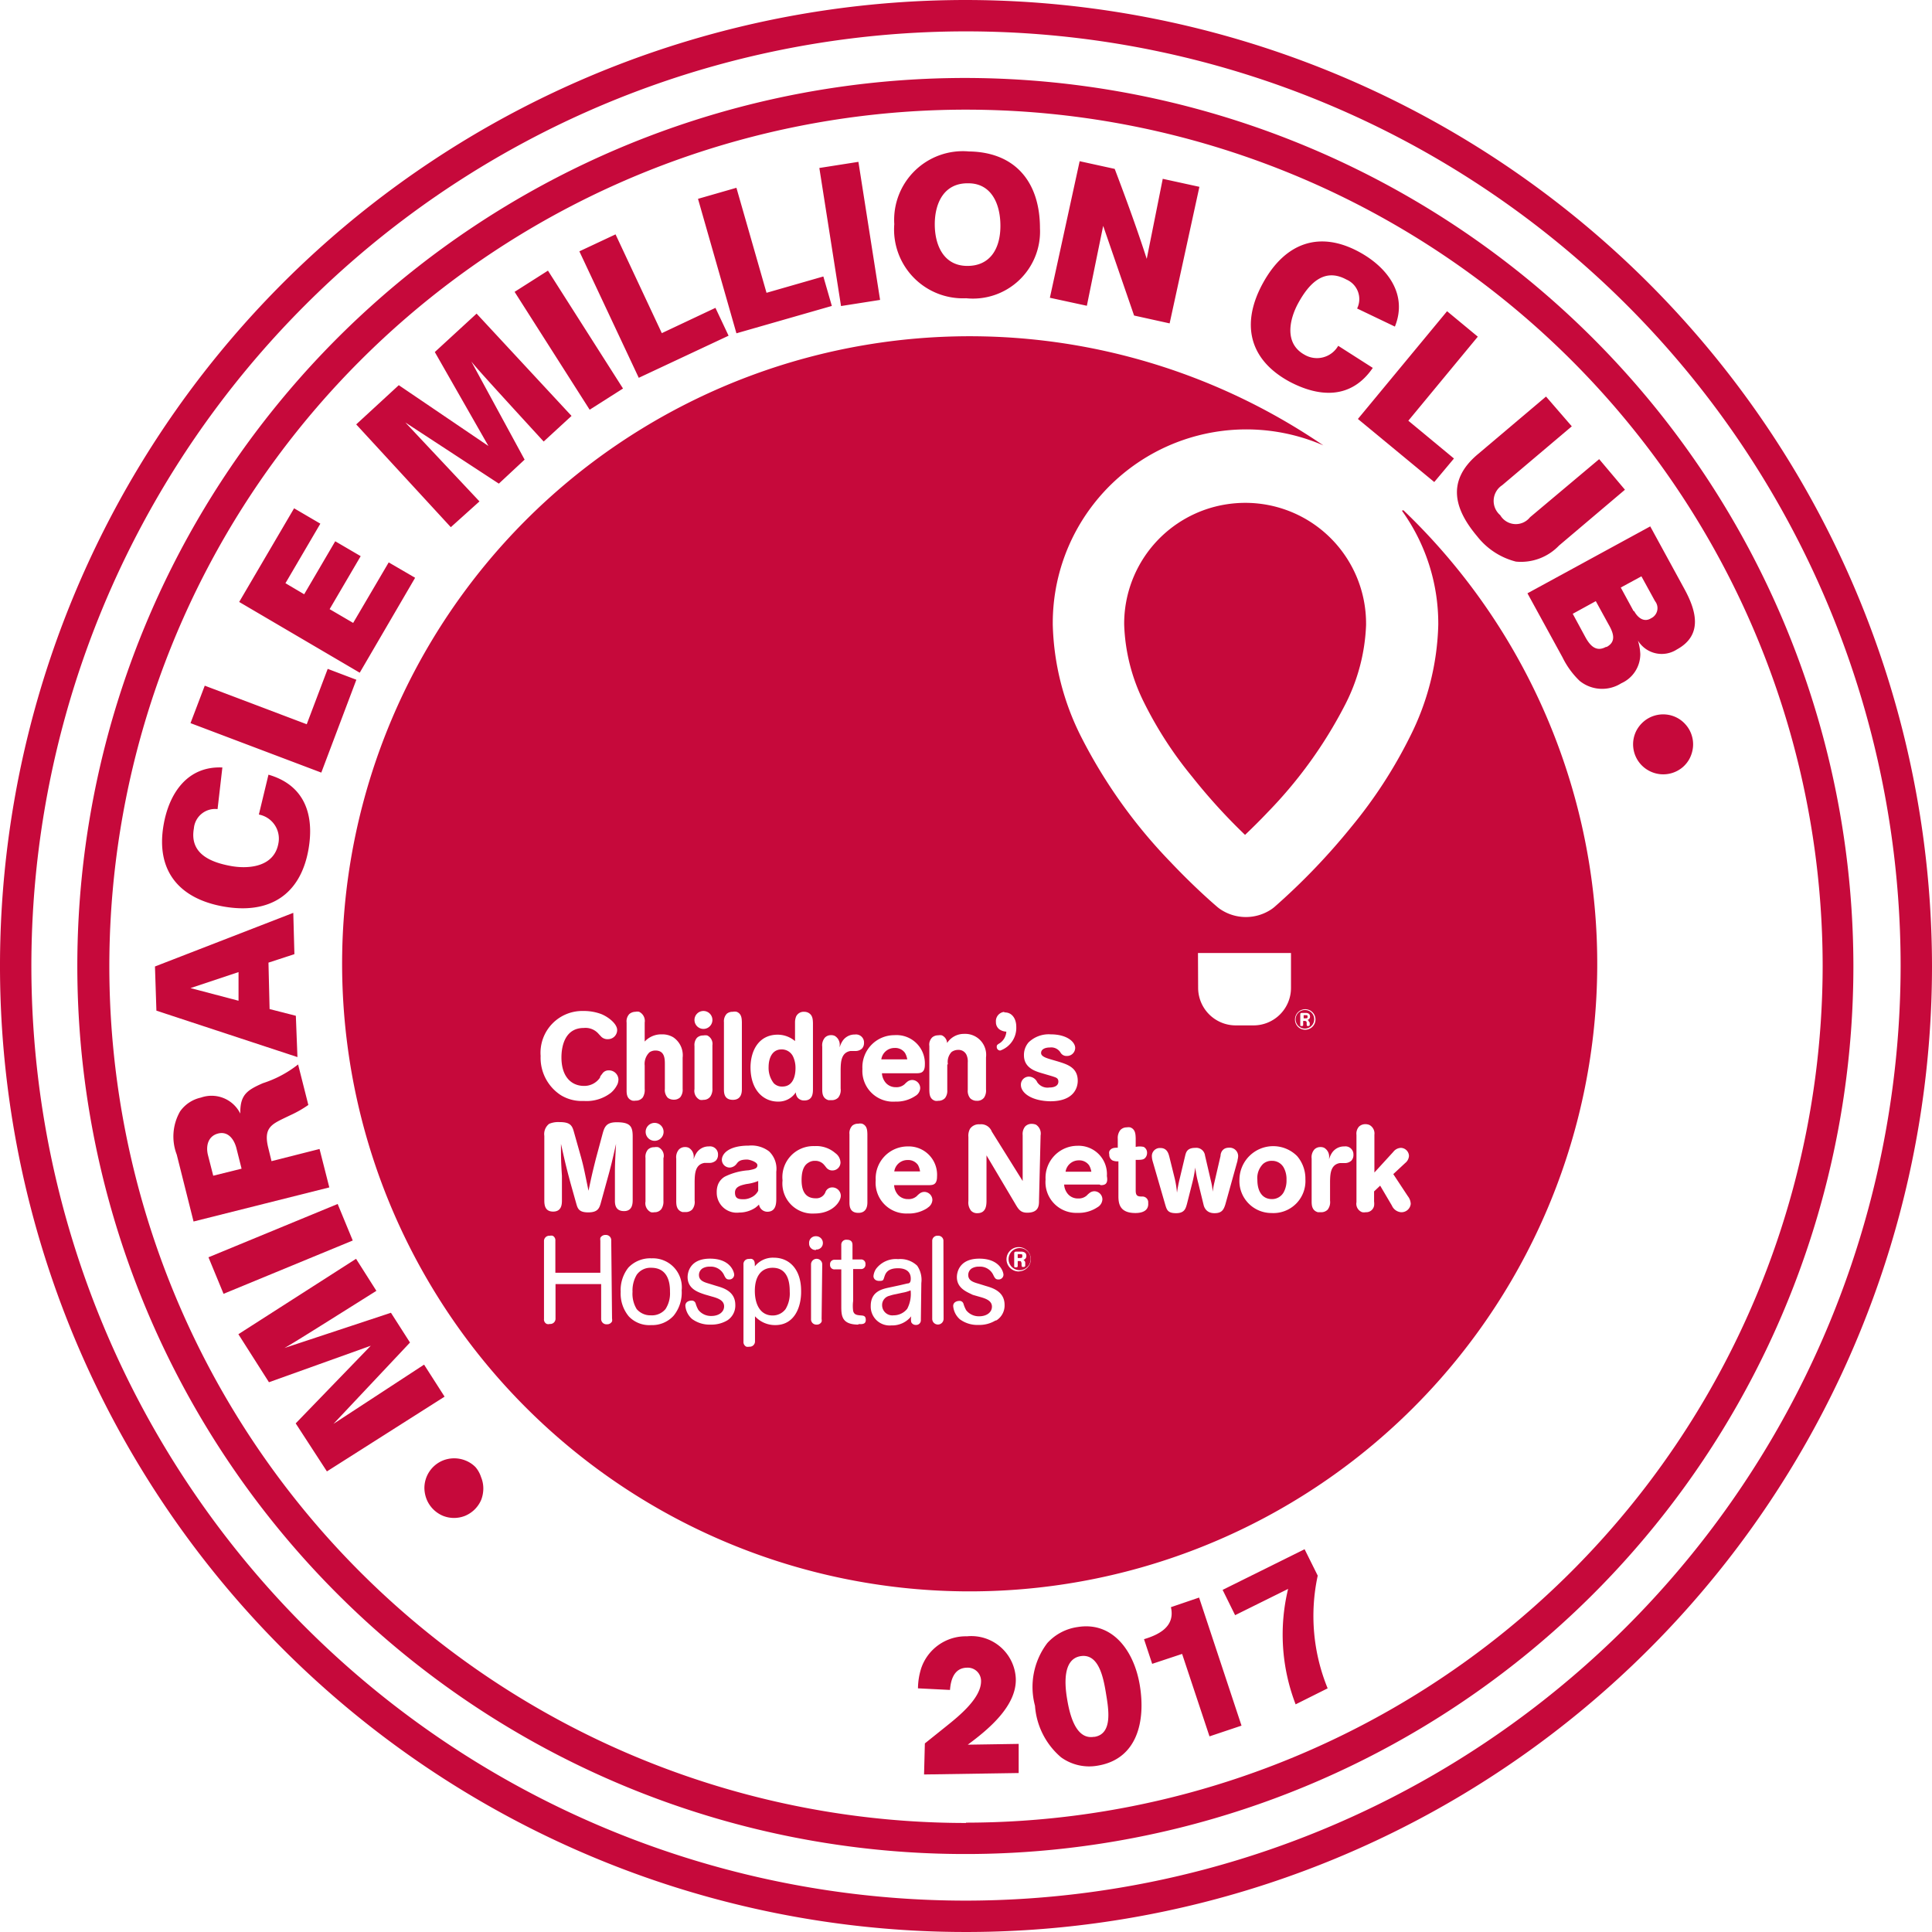
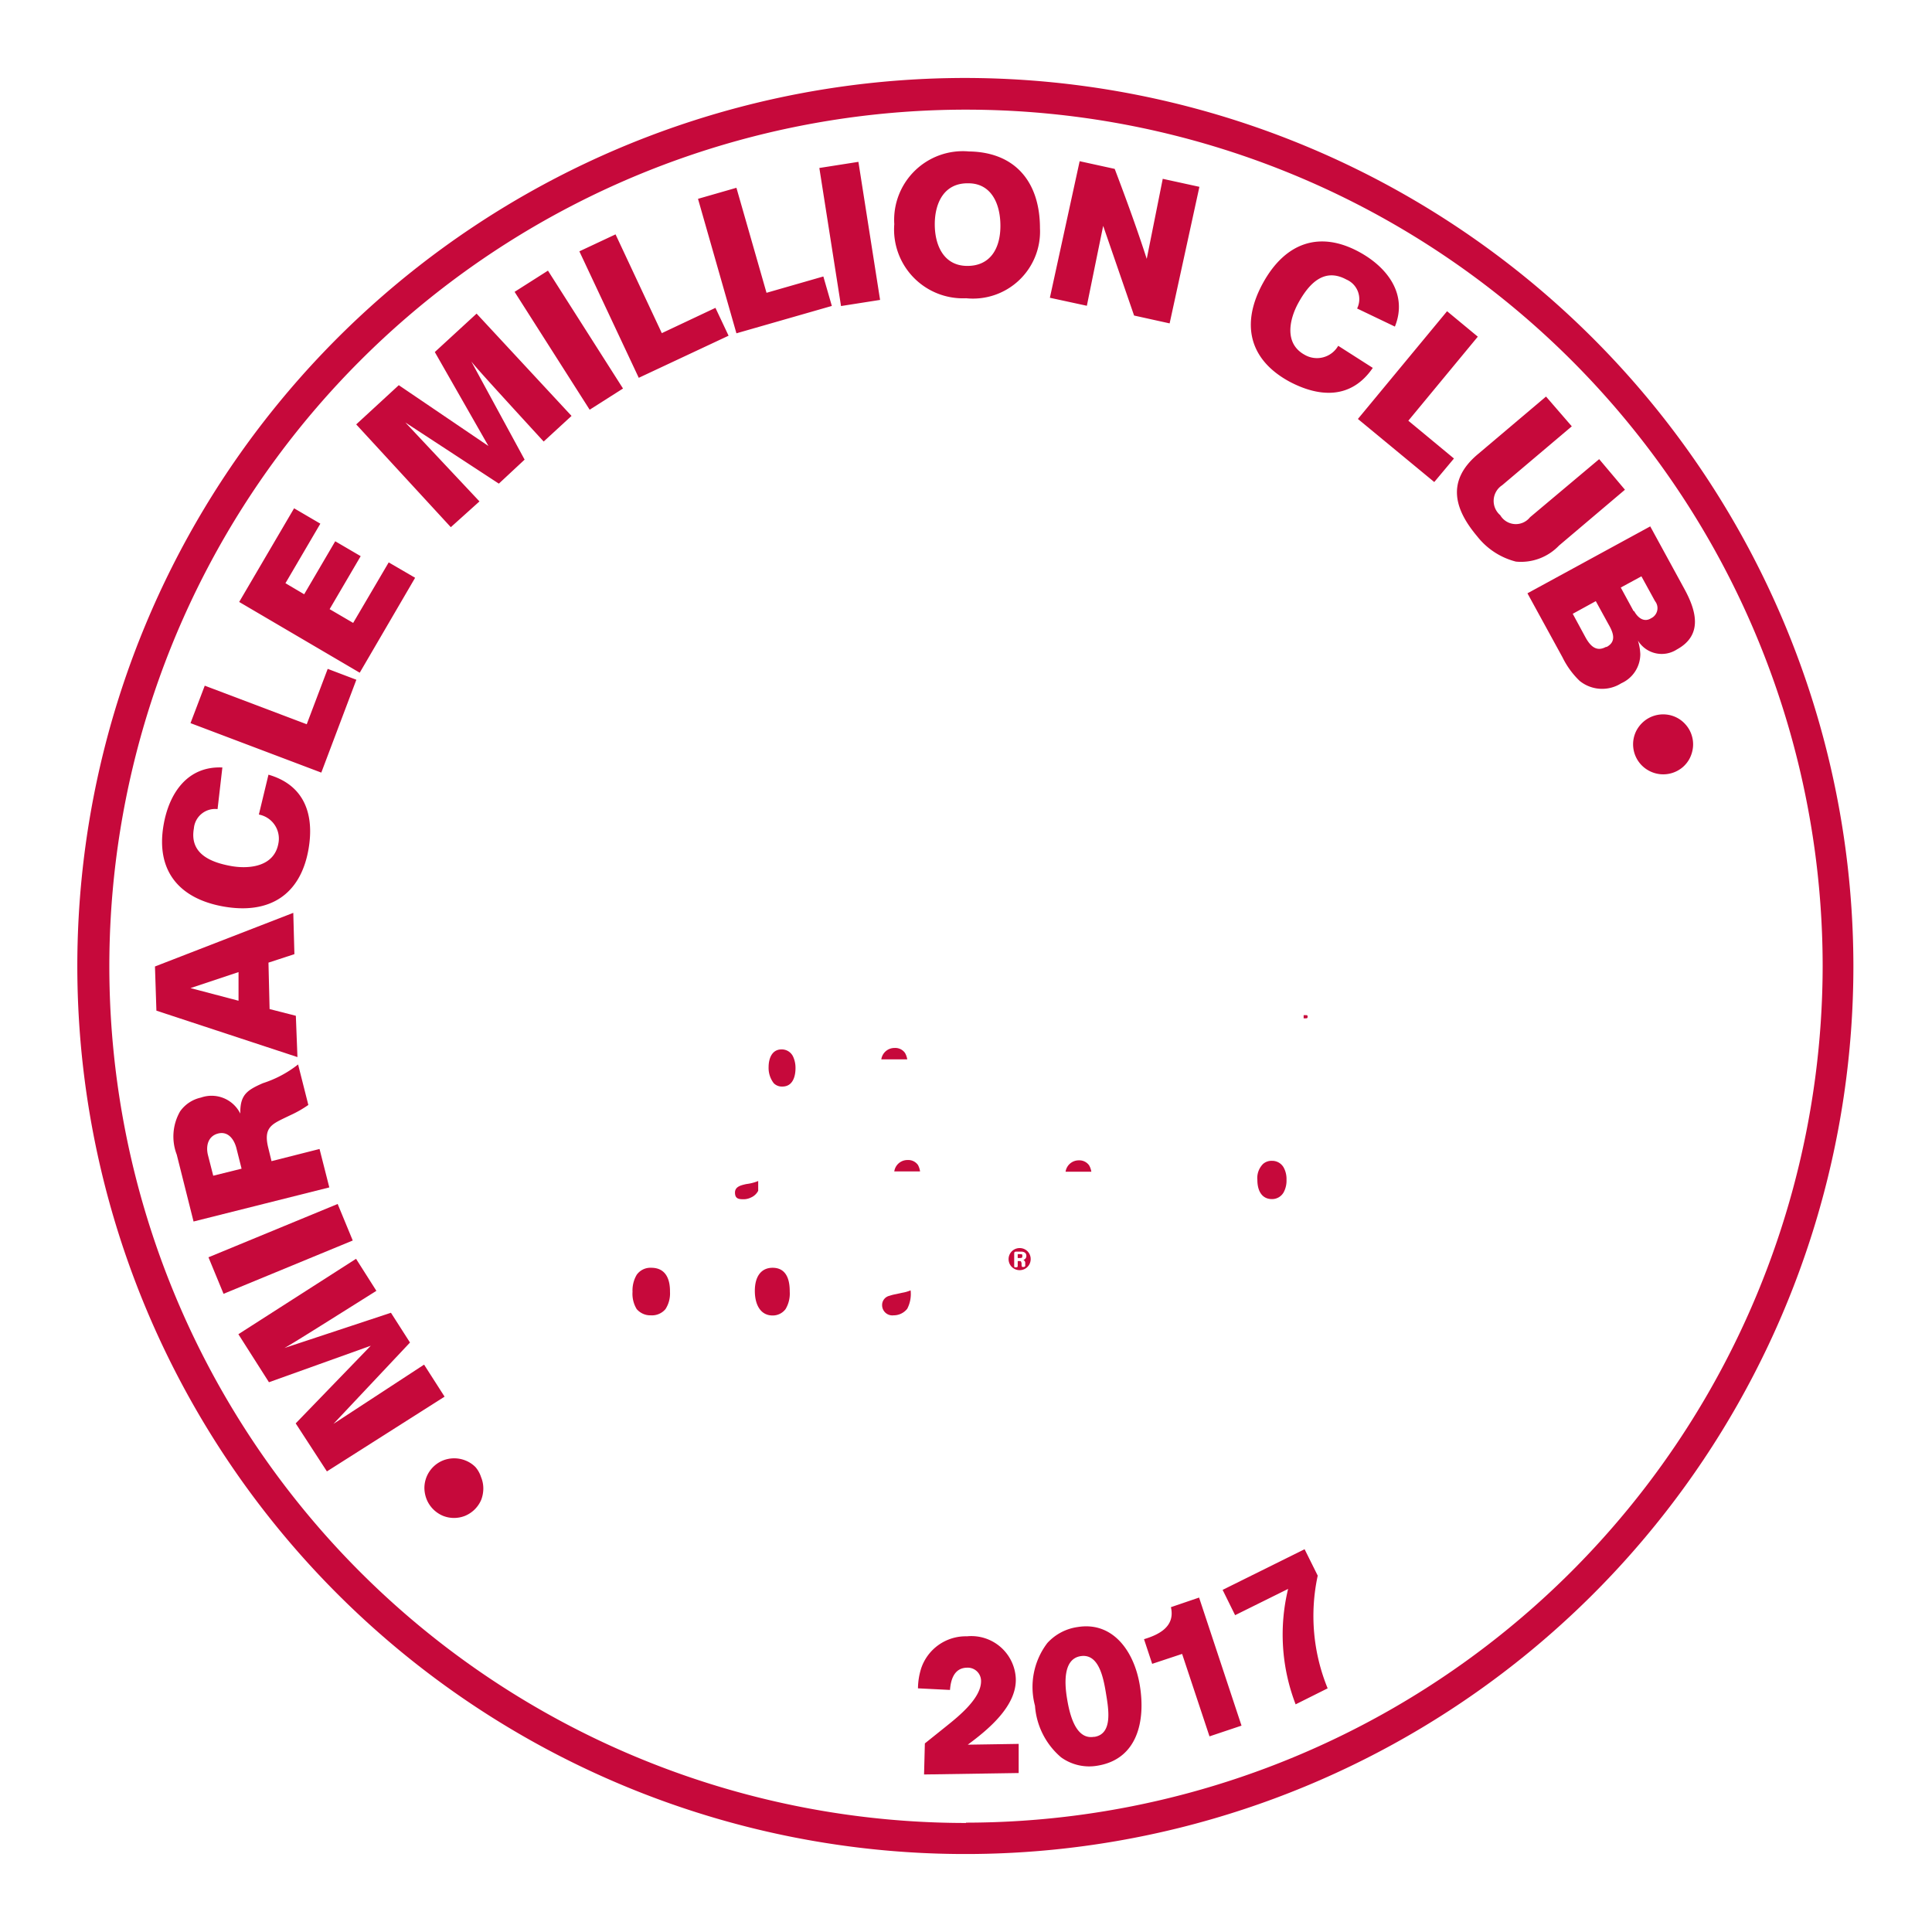
<svg xmlns="http://www.w3.org/2000/svg" id="Layer_1" data-name="Layer 1" viewBox="0 0 120.68 120.68">
  <defs>
    <style>.cls-1{fill:#c6093b;}</style>
  </defs>
-   <path d="M77.77 31.41a7.63 7.63 0 0 0-1.15.09 7.55 7.55 0 0 0-6.4 7.43v.06a11.7 11.7 0 0 0 1.24 4.89 24.17 24.17 0 0 0 3 4.63 36.24 36.24 0 0 0 3.31 3.64c.42-.4.92-.89 1.45-1.45a27.86 27.86 0 0 0 4.79-6.66 11.84 11.84 0 0 0 1.32-5v-.05a7.54 7.54 0 0 0-7.56-7.58z" class="cls-1" />
-   <path d="M87.57 31.9a12.07 12.07 0 0 1 2.27 7.06v.06a16.37 16.37 0 0 1-1.77 7 29.33 29.33 0 0 1-3.66 5.63 40.88 40.88 0 0 1-4.8 5 2.2 2.2 0 0 1-.36.25 2.86 2.86 0 0 1-3-.09 2.27 2.27 0 0 1-.26-.2c-.57-.49-1.64-1.46-2.89-2.78a32.24 32.24 0 0 1-5.57-7.81 16.4 16.4 0 0 1-1.77-7v-.09a12.09 12.09 0 0 1 16.9-11.11 39.2 39.2 0 1 0 5 4.05zM74.83 59.53h5.81v2.18a2.34 2.34 0 0 1-2.34 2.34h-1.12a2.35 2.35 0 0 1-2.34-2.34zm-9.06 7.71l-.71-.21c-.41-.12-1.1-.34-1.1-1.11a1.19 1.19 0 0 1 .29-.81 1.81 1.81 0 0 1 1.39-.5c1 0 1.52.47 1.52.85a.51.51 0 0 1-.52.5.43.43 0 0 1-.4-.22.68.68 0 0 0-.66-.31c-.35 0-.55.14-.55.34s.25.3.63.41l.41.12c.58.18 1.25.37 1.25 1.21 0 .47-.28 1.28-1.71 1.28-1.19-.02-1.84-.53-1.84-1.02a.5.5 0 0 1 .51-.52.59.59 0 0 1 .51.35.77.77 0 0 0 .75.33c.36 0 .57-.13.57-.37s-.19-.26-.34-.32zm-3-4c.45 0 .71.4.71.89a1.5 1.5 0 0 1-1 1.49.22.22 0 0 1-.22-.22c0-.1 0-.13.19-.24a.94.94 0 0 0 .41-.72.82.82 0 0 1-.43-.14.55.55 0 0 1-.22-.46.58.58 0 0 1 .49-.63zm-11.41 2.14a.74.74 0 0 1 .17-.57.52.52 0 0 1 .38-.15.49.49 0 0 1 .24.05.64.64 0 0 1 .3.62v.09a1.39 1.39 0 0 1 .15-.35.9.9 0 0 1 .8-.45.5.5 0 0 1 .57.52.51.51 0 0 1-.13.36.59.59 0 0 1-.41.15h-.31c-.59.1-.6.71-.61 1.14V68a.76.76 0 0 1-.15.56.56.56 0 0 1-.41.16h-.2c-.38-.11-.39-.45-.39-.69zm.82 6.65a.75.75 0 0 1 .32.58.5.5 0 0 1-.51.5.46.46 0 0 1-.35-.15c-.05-.05-.09-.12-.14-.17a.71.71 0 0 0-.59-.28.7.7 0 0 0-.42.12c-.15.09-.42.31-.42 1.08 0 .52.13 1.14.88 1.14a.61.61 0 0 0 .6-.36.45.45 0 0 1 .42-.32.53.53 0 0 1 .55.52c0 .38-.53 1.11-1.64 1.11a1.88 1.88 0 0 1-2-2.07 1.94 1.94 0 0 1 2-2.14 1.81 1.81 0 0 1 1.3.44zm-3.61-7.4a1.68 1.68 0 0 1 1.09.4v-1.15a1 1 0 0 1 .07-.39.52.52 0 0 1 .49-.29.58.58 0 0 1 .25.05c.29.14.3.41.31.64v4.12c0 .25 0 .73-.54.73a.52.52 0 0 1-.41-.17.54.54 0 0 1-.12-.34 1.29 1.29 0 0 1-1.12.58c-.88 0-1.71-.69-1.71-2.15.01-1.07.54-2.03 1.7-2.03zm-3.35-.78a.68.68 0 0 1 .18-.53.56.56 0 0 1 .37-.12.58.58 0 0 1 .24 0c.32.12.32.43.33.64v4.18c0 .16 0 .68-.56.68s-.56-.45-.56-.68zm-1.28-.7a.56.56 0 0 1 0 1.12.56.56 0 0 1 0-1.12zm-.56 2.19a.69.69 0 0 1 .15-.51.54.54 0 0 1 .4-.15.6.6 0 0 1 .25 0 .58.58 0 0 1 .32.61v2.69a.83.83 0 0 1-.12.5.51.51 0 0 1-.44.22.56.56 0 0 1-.22 0 .62.62 0 0 1-.34-.67zm-4.24-1.47a.66.66 0 0 1 .17-.53.61.61 0 0 1 .38-.14.55.55 0 0 1 .23 0 .63.63 0 0 1 .35.67v1.19a1.4 1.4 0 0 1 1.07-.45 1.32 1.32 0 0 1 .71.18 1.35 1.35 0 0 1 .59 1.28v1.94a.75.75 0 0 1-.15.53.55.55 0 0 1-.4.15.6.6 0 0 1-.38-.12.7.7 0 0 1-.18-.55V66.5c0-.35 0-.88-.59-.88a.66.66 0 0 0-.37.11 1 1 0 0 0-.3.83v1.45a.89.89 0 0 1-.12.54.54.54 0 0 1-.44.2.69.69 0 0 1-.21 0c-.35-.11-.36-.43-.36-.65zm1.75 7.39a.56.56 0 1 1 0-1.12.56.56 0 0 1 0 1.12zm.55 1.06v2.69a.83.83 0 0 1-.12.5.51.51 0 0 1-.44.21.56.56 0 0 1-.22 0 .62.62 0 0 1-.34-.67v-2.72a.69.69 0 0 1 .15-.52.54.54 0 0 1 .4-.15.62.62 0 0 1 .25 0 .59.59 0 0 1 .33.66zm-5-9.17a3.11 3.11 0 0 1 1.11.19c.45.18 1 .61 1 1a.57.57 0 0 1-.56.57.56.56 0 0 1-.42-.14l-.17-.18a1.08 1.08 0 0 0-.93-.38c-1.22 0-1.4 1.21-1.4 1.84 0 1.23.64 1.78 1.41 1.78a1.18 1.18 0 0 0 1-.52c0-.08.08-.16.14-.24a.46.46 0 0 1 .4-.21.59.59 0 0 1 .61.56.86.86 0 0 1-.05.28 1.59 1.59 0 0 1-.42.56 2.48 2.48 0 0 1-1.69.51 2.52 2.52 0 0 1-1.42-.35 2.78 2.78 0 0 1-1.28-2.46 2.61 2.61 0 0 1 2.67-2.81zm1.79 19.21a.46.46 0 0 1 0 .18.34.34 0 0 1-.32.18.33.33 0 0 1-.36-.35v-2.16H34.7v2.14a.33.33 0 0 1-.36.35.35.35 0 0 1-.18 0 .3.3 0 0 1-.18-.31v-4.85a.33.33 0 0 1 .36-.35.41.41 0 0 1 .18 0 .31.31 0 0 1 .17.31v2h2.81v-2a.66.66 0 0 1 0-.18.35.35 0 0 1 .32-.18.33.33 0 0 1 .36.35zm.18-7.36v-1.61c0-.54 0-.68.07-1.94-.24 1.08-.32 1.41-.58 2.34l-.38 1.38c-.09.31-.19.56-.78.56s-.66-.25-.75-.57l-.36-1.28c-.3-1.13-.32-1.23-.59-2.43 0 .85 0 1.07.06 2v1.51c0 .23 0 .72-.55.72s-.55-.48-.55-.73v-4a.81.81 0 0 1 .3-.75 1.45 1.45 0 0 1 .65-.11c.68 0 .79.22.9.62l.44 1.56c.15.55.18.69.47 2.11.18-.85.21-1 .46-2l.42-1.56c.12-.44.24-.72.88-.72.85 0 1 .26 1 .89v3.94c0 .22 0 .72-.54.72s-.57-.42-.57-.65zm3.67 7.18a1.8 1.8 0 0 1-1.41.59 1.76 1.76 0 0 1-1.39-.54 2.23 2.23 0 0 1-.51-1.54 2.26 2.26 0 0 1 .48-1.51 1.88 1.88 0 0 1 1.45-.58 1.81 1.81 0 0 1 1.88 2 2.29 2.29 0 0 1-.5 1.58zm.16-7.17v-2.64a.74.74 0 0 1 .17-.57.52.52 0 0 1 .38-.15.5.5 0 0 1 .24.05.64.64 0 0 1 .3.62v.09a1.43 1.43 0 0 1 .15-.35.9.9 0 0 1 .8-.45.5.5 0 0 1 .57.52.51.51 0 0 1-.13.36.59.59 0 0 1-.41.15H44c-.59.1-.6.71-.61 1.14v1.21a.76.76 0 0 1-.15.56.56.56 0 0 1-.41.16h-.2c-.38-.11-.39-.46-.39-.7zm3.2 7.46a1.93 1.93 0 0 1-1.05.27 1.85 1.85 0 0 1-1.16-.35 1.23 1.23 0 0 1-.42-.83c0-.26.26-.32.38-.32a.25.25 0 0 1 .26.17 1.86 1.86 0 0 0 .17.41 1 1 0 0 0 .82.38c.45 0 .79-.24.79-.6s-.35-.5-.75-.61l-.45-.13c-.42-.14-1.08-.35-1.08-1.09 0-.2.08-1.15 1.4-1.15s1.51.88 1.51 1a.3.3 0 0 1-.32.3c-.17 0-.22-.08-.33-.31a.91.91 0 0 0-.88-.49.84.84 0 0 0-.45.11.49.49 0 0 0-.22.41c0 .35.31.45.66.55l.45.14c.42.12 1.16.34 1.16 1.18a1.1 1.1 0 0 1-.49.96zm-.67-8a1.29 1.29 0 0 1 .08-.48 1 1 0 0 1 .42-.49 3.94 3.94 0 0 1 1.49-.4c.39-.07.55-.12.55-.32s-.49-.35-.64-.35c-.45 0-.55.12-.67.28a.56.56 0 0 1-.41.22.49.49 0 0 1-.5-.48c0-.37.41-.89 1.68-.89a1.81 1.81 0 0 1 1.27.36 1.5 1.5 0 0 1 .45 1.27v1.65c0 .3 0 .85-.56.85a.53.53 0 0 1-.52-.45 2 2 0 0 1-.23.2 1.81 1.81 0 0 1-1 .3 1.25 1.25 0 0 1-1.41-1.23zm3.66 8.3a1.69 1.69 0 0 1-1.27-.55v1.55a.33.33 0 0 1-.36.35.46.46 0 0 1-.18 0 .32.32 0 0 1-.18-.31v-4.82a.32.32 0 0 1 .35-.35.4.4 0 0 1 .18 0c.18.08.18.23.18.46a1.44 1.44 0 0 1 1.18-.54c1 0 1.71.75 1.71 2.07.02.99-.4 2.14-1.61 2.14zm2.89-.38a.39.39 0 0 1 0 .17.32.32 0 0 1-.31.18.33.33 0 0 1-.35-.35v-3.41a.35.35 0 0 1 .7 0zm-.35-4.31a.4.4 0 0 1-.43-.42.41.41 0 0 1 .43-.44.42.42 0 0 1 .43.44.4.4 0 0 1-.43.39zm2.65 4.66c-1.07 0-1.07-.58-1.07-1.18v-2.27h-.41a.27.27 0 0 1-.29-.3.27.27 0 0 1 .29-.3h.41v-.92a.31.31 0 0 1 .35-.33c.33 0 .35.22.35.33v.9h.52a.27.27 0 0 1 .29.3.27.27 0 0 1-.29.3h-.48v2a2.35 2.35 0 0 0 0 .61c.05.22.2.26.41.28s.38 0 .38.29-.26.26-.46.26zm.56-7.66c0 .16 0 .68-.56.68s-.56-.45-.56-.68v-4.24a.67.67 0 0 1 .18-.53.56.56 0 0 1 .37-.12.59.59 0 0 1 .24 0c.32.12.32.43.33.64zm-.31-8.31a2 2 0 0 1 2-2.11 1.77 1.77 0 0 1 1.9 1.85c0 .51-.28.52-.48.53h-2.2a1 1 0 0 0 .25.61.82.82 0 0 0 .62.26.75.75 0 0 0 .55-.19 1.16 1.16 0 0 1 .14-.13.5.5 0 0 1 .33-.13.51.51 0 0 1 .5.51.6.6 0 0 1-.31.49 2.11 2.11 0 0 1-1.24.35 1.92 1.92 0 0 1-2.06-2.04zm3.65 15.68a.29.29 0 0 1-.31.31.31.31 0 0 1-.29-.17.93.93 0 0 1 0-.37 1.52 1.52 0 0 1-1.24.57 1.18 1.18 0 0 1-1.29-1.22c0-.92.75-1.06 1.17-1.15l.65-.14.47-.11c.16 0 .21-.11.21-.3 0-.65-.66-.65-.8-.65-.67 0-.78.33-.85.54s-.06.25-.32.25-.36-.16-.36-.3a1 1 0 0 1 .16-.45 1.55 1.55 0 0 1 1.38-.61 1.52 1.52 0 0 1 1.19.41 1.56 1.56 0 0 1 .26 1.08zm.42-7a2.11 2.11 0 0 1-1.24.35 1.92 1.92 0 0 1-2-2.08 2 2 0 0 1 2-2.11 1.77 1.77 0 0 1 1.83 1.89c0 .52-.28.52-.48.53h-2.2a1 1 0 0 0 .25.61.82.82 0 0 0 .62.26.75.75 0 0 0 .55-.19 1 1 0 0 1 .14-.13.5.5 0 0 1 .33-.13.51.51 0 0 1 .5.51.6.6 0 0 1-.3.48zm1 6.93a.355.355 0 0 1-.71 0v-4.85a.32.32 0 0 1 .35-.34.32.32 0 0 1 .35.34zm.23-15.89v1.6a.74.74 0 0 1-.14.5.56.56 0 0 1-.42.17.58.58 0 0 1-.2 0c-.35-.11-.35-.44-.36-.65v-2.77a.63.63 0 0 1 .19-.55.57.57 0 0 1 .36-.12.65.65 0 0 1 .23 0 .56.56 0 0 1 .33.48 1.25 1.25 0 0 1 1.07-.57 1.31 1.31 0 0 1 1.36 1.47v2a.8.8 0 0 1-.12.51.53.53 0 0 1-.45.2.58.58 0 0 1-.42-.16.74.74 0 0 1-.15-.52v-1.71a1 1 0 0 0-.08-.48.54.54 0 0 0-.51-.31.7.7 0 0 0-.42.13.89.89 0 0 0-.23.77zm3 16a1.93 1.93 0 0 1-1.05.27 1.84 1.84 0 0 1-1.16-.35 1.23 1.23 0 0 1-.42-.83c0-.26.26-.32.38-.32a.25.25 0 0 1 .26.17 1.93 1.93 0 0 0 .17.41 1 1 0 0 0 .82.38c.45 0 .79-.24.79-.6s-.35-.5-.75-.61l-.45-.13c-.33-.17-.99-.39-.99-1.11 0-.2.08-1.15 1.4-1.15s1.51.88 1.51 1a.3.3 0 0 1-.32.3c-.17 0-.22-.08-.33-.31a.91.91 0 0 0-.88-.49.84.84 0 0 0-.45.11.49.49 0 0 0-.22.41c0 .35.31.45.66.55l.45.14c.41.12 1.16.34 1.16 1.18a1.1 1.1 0 0 1-.5.96zm1.45-3.07a.76.76 0 1 1 .77-.77.76.76 0 0 1-.69.76zm1.28-4.43c0 .29 0 .76-.74.76-.42 0-.55-.22-.76-.58l-1.78-3v2.79c0 .28 0 .82-.57.82a.51.51 0 0 1-.39-.15.82.82 0 0 1-.17-.61v-4a.9.9 0 0 1 .1-.51.67.67 0 0 1 .61-.28.71.71 0 0 1 .75.45l1.93 3.09v-2.86a.75.75 0 0 1 .15-.54.55.55 0 0 1 .41-.17.76.76 0 0 1 .27.05.66.66 0 0 1 .29.67zm3.77-1h-2.2a1 1 0 0 0 .25.61.81.81 0 0 0 .62.26.75.75 0 0 0 .55-.19 1 1 0 0 1 .14-.13.5.5 0 0 1 .33-.13.51.51 0 0 1 .5.51.6.6 0 0 1-.31.49 2.11 2.11 0 0 1-1.24.35 1.92 1.92 0 0 1-2-2.08 2 2 0 0 1 2-2.11 1.77 1.77 0 0 1 1.83 1.89c.1.55-.18.56-.37.57zm2.25 1.78c-1 0-1.06-.61-1.06-1.07v-2.16a.8.8 0 0 1-.36-.05.4.4 0 0 1-.21-.38.39.39 0 0 1 0-.19c.11-.23.34-.23.53-.23v-.55a.81.81 0 0 1 .15-.54.53.53 0 0 1 .41-.18.64.64 0 0 1 .22 0c.33.12.33.45.34.68v.54a1.14 1.14 0 0 1 .5 0 .41.41 0 0 1 .21.38.46.46 0 0 1-.05.21c-.12.22-.27.22-.66.22v1.91c0 .34.12.38.4.38a.36.36 0 0 1 .38.4c.05.56-.5.63-.8.63zm6.38-3.27l-.76 2.73c-.11.35-.23.55-.68.55s-.61-.28-.67-.48l-.35-1.43a7.22 7.22 0 0 1-.18-.94 8.44 8.44 0 0 1-.18.94l-.34 1.34c-.08.28-.15.57-.68.57s-.58-.22-.68-.55l-.77-2.66a1.26 1.26 0 0 1-.06-.34.5.5 0 0 1 .54-.52c.41 0 .5.35.55.54l.34 1.37a6.41 6.41 0 0 1 .14.88 8.08 8.08 0 0 1 .16-.84l.36-1.51c.05-.18.12-.45.62-.45a.55.55 0 0 1 .61.48l.37 1.59a3.78 3.78 0 0 1 .11.67 5.43 5.43 0 0 1 .11-.6l.38-1.64c0-.19.12-.51.52-.51a.53.53 0 0 1 .58.52 1.11 1.11 0 0 1-.04.25zm2.12 3.27a2 2 0 0 1-2-2.11 2.11 2.11 0 0 1 3.6-1.45 2.16 2.16 0 0 1 .52 1.45 2 2 0 0 1-2.12 2.11zm1.47-12.1a.64.64 0 1 1 .64.65.63.63 0 0 1-.64-.65zm3.52 8.83a.59.59 0 0 1-.41.15h-.31c-.59.1-.6.71-.61 1.14V75a.76.76 0 0 1-.15.56.56.56 0 0 1-.41.16h-.2c-.38-.11-.39-.45-.39-.69v-2.66a.74.74 0 0 1 .17-.57.52.52 0 0 1 .38-.15.5.5 0 0 1 .24.05.64.64 0 0 1 .3.62v.09a1.4 1.4 0 0 1 .15-.35.9.9 0 0 1 .8-.45.5.5 0 0 1 .57.52.51.51 0 0 1-.13.37zm3.1 3.22a.69.69 0 0 1-.57-.42l-.73-1.24-.38.36v.63a1 1 0 0 1 0 .27.5.5 0 0 1-.52.4.7.7 0 0 1-.22 0 .56.56 0 0 1-.36-.63v-4.2a.66.66 0 0 1 .16-.52.57.57 0 0 1 .4-.15.63.63 0 0 1 .25.05.6.6 0 0 1 .31.61v2.36l1.18-1.29a.63.63 0 0 1 .47-.25.52.52 0 0 1 .51.5.62.62 0 0 1-.24.45l-.74.69.91 1.38a.83.83 0 0 1 .18.48.58.58 0 0 1-.6.52z" class="cls-1" />
  <path d="M48.87 67.87c.82 0 .82-1 .82-1.15a1.67 1.67 0 0 0-.15-.72.78.78 0 0 0-.72-.45c-.61 0-.81.58-.81 1.11a1.56 1.56 0 0 0 .32 1 .71.71 0 0 0 .54.21zm7.66-2.1a.74.74 0 0 0-.65-.31.83.83 0 0 0-.83.71h1.62a1.19 1.19 0 0 0-.14-.4zm-9.17 8.61v-.61a2.87 2.87 0 0 1-.74.19c-.31.07-.71.15-.71.53s.22.42.53.42a1.05 1.05 0 0 0 .47-.11.91.91 0 0 0 .45-.42zm9.98-1.61a.74.74 0 0 0-.65-.31.83.83 0 0 0-.83.71h1.61a1.18 1.18 0 0 0-.13-.4zm10.05-.29a.83.83 0 0 0-.83.71h1.61a1.19 1.19 0 0 0-.14-.4.75.75 0 0 0-.64-.31zm12.06.03a.8.8 0 0 0-.55.19 1.24 1.24 0 0 0-.36 1c0 .72.31 1.2.91 1.2a.83.83 0 0 0 .73-.42 1.53 1.53 0 0 0 .18-.79 1.49 1.49 0 0 0-.15-.71.82.82 0 0 0-.76-.47zm-31.19 6.68c-.72 0-1.11.55-1.11 1.44s.37 1.54 1.11 1.54a1 1 0 0 0 .81-.4 1.88 1.88 0 0 0 .26-1.08c0-.41-.03-1.5-1.07-1.5zm-7.58 0a1.05 1.05 0 0 0-.91.44 1.92 1.92 0 0 0-.26 1.06 1.83 1.83 0 0 0 .26 1.08 1.12 1.12 0 0 0 .89.39 1.1 1.1 0 0 0 .91-.39 1.8 1.8 0 0 0 .28-1.08c.01-.75-.24-1.5-1.17-1.5zm15.27 1.65a2.61 2.61 0 0 0-.39.1.59.59 0 0 0-.46.58.64.64 0 0 0 .72.64 1.08 1.08 0 0 0 .85-.41 2 2 0 0 0 .21-1.15 2.29 2.29 0 0 1-.52.15zm7.76-2.88a.69.69 0 1 0 .67.69.68.68 0 0 0-.67-.69zm.33.9V79a.24.24 0 0 1 0 .06s0 .08-.11.08-.1 0-.12-.12v-.12c-.04-.13-.04-.13-.14-.13h-.1v.27c0 .08 0 .12-.11.12s-.11 0-.11-.12v-.68c0-.15 0-.18.17-.18h.25c.26 0 .34.13.34.27a.25.25 0 0 1-.19.25.21.21 0 0 1 .12.16z" class="cls-1" />
  <path d="M63.71 78.34h-.14v.24h.12c.12 0 .17 0 .17-.12s-.01-.12-.15-.12zm17.83-14.93h-.11v.2h.1c.1 0 .15 0 .15-.1s-.03-.1-.14-.1z" class="cls-1" />
-   <path d="M81.53 63.09a.58.58 0 1 0 .56.58.57.57 0 0 0-.56-.58zm.28.76v.12a.2.2 0 0 1 0 .05s0 .07-.09.07-.09 0-.1-.1v-.1c0-.09-.05-.12-.14-.12h-.08v.22c0 .07 0 .1-.09.1s-.09 0-.09-.1v-.57c0-.12 0-.15.14-.15h.19c.22 0 .28.11.28.23a.21.21 0 0 1-.16.21.18.18 0 0 1 .1.14z" class="cls-1" />
-   <path d="M60.34 0a60.34 60.34 0 1 0 60.34 60.34A60.41 60.41 0 0 0 60.34 0zm0 118.72a58.38 58.38 0 1 1 58.38-58.38 58.44 58.44 0 0 1-58.38 58.38z" class="cls-1" />
  <path d="M60.34 4.87a55.47 55.47 0 1 0 55.43 55.47A55.53 55.53 0 0 0 60.34 4.87zm0 109a53.51 53.51 0 1 1 53.51-53.51 53.57 53.57 0 0 1-53.51 53.49z" class="cls-1" />
  <path d="M29.7 91.64a1.82 1.82 0 0 0-.62-.41 1.9 1.9 0 0 0-1.42 0 1.86 1.86 0 0 0-1.15 1.75 2 2 0 0 0 .15.7 1.89 1.89 0 0 0 1 1 1.86 1.86 0 0 0 1.4 0 1.88 1.88 0 0 0 1-1 2 2 0 0 0 .13-.71 1.84 1.84 0 0 0-.14-.7 1.82 1.82 0 0 0-.35-.63zm-3.21-6.4l-5.66 3.7 4.78-5.08L24.42 82l-6.65 2.2c.36-.2.72-.41 5.74-3.57l-1.27-2-7.35 4.71 1.91 3 6.36-2.28-4.69 4.85 1.95 3 7.35-4.67zm-13.468-6.705l8.07-3.33.942 2.282-8.07 3.33zm6.938-6.765l-3 .76-.2-.82c-.31-1.23.18-1.47 1-1.87l.42-.2a7.08 7.08 0 0 0 1.08-.62l-.64-2.53a7 7 0 0 1-2.2 1.17c-1 .44-1.43.73-1.41 1.9a2 2 0 0 0-2.46-1 2.15 2.15 0 0 0-1.3.86 3.15 3.15 0 0 0-.21 2.7l1.05 4.18 8.48-2.13zm-6.64 1.67l-.33-1.29c-.14-.56 0-1.17.61-1.34s1 .3 1.16.88l.33 1.31zm5.16-9.99l-1.64-.42-.07-2.9 1.62-.53-.07-2.58-8.64 3.35.09 2.76 8.81 2.9zm-6.58-1.73l3-1v1.79zm2.09-5.09c2.84.49 4.78-.73 5.28-3.58.37-2.12-.21-4-2.5-4.66l-.6 2.49a1.53 1.53 0 0 1 1.22 1.8c-.26 1.47-1.84 1.61-2.93 1.42-1.3-.23-2.63-.77-2.35-2.35a1.33 1.33 0 0 1 1.48-1.21l.3-2.6c-2.19-.1-3.33 1.62-3.67 3.58-.5 2.85.95 4.62 3.77 5.11zm8.27-14.17l-1.79-.68-1.31 3.46-6.37-2.41-.89 2.34 8.17 3.09 2.19-5.8zm3.67-6.37l-1.65-.96-2.22 3.78-1.47-.86 1.94-3.31-1.59-.93L19 37.12l-1.17-.69 2.18-3.72-1.64-.96-3.43 5.85 7.53 4.42 3.46-5.93zm4.02-4.77l-4.63-4.93 5.84 3.82 1.61-1.5-3.33-6.13c.26.32.52.64 4.52 5l1.74-1.6-5.93-6.39-2.61 2.4 3.35 5.87-5.6-3.8-2.66 2.45 5.91 6.42zm2.194-13.09l2.084-1.325 4.688 7.364-2.083 1.324zm13.366 2.74l-.82-1.74-3.35 1.58-2.89-6.17-2.26 1.06 3.71 7.9 5.61-2.63zm6.45-1.86l-.53-1.84-3.55 1.02L46 11.73l-2.4.69 2.4 8.4 5.96-1.71zm-.78-8.617l2.44-.383 1.354 8.624-2.44.383zm9.17 8.137a4.19 4.19 0 0 0 4.61-4.38c0-2.84-1.51-4.75-4.44-4.79A4.29 4.29 0 0 0 55.86 14a4.3 4.3 0 0 0 4.49 4.63zm.14-7.18c1.4 0 2 1.23 2 2.66s-.65 2.52-2.1 2.5-2-1.3-2-2.6.56-2.59 2.1-2.56zm8.42 2.66l1.93 5.6 2.22.49 1.86-8.53-2.29-.5c-.28 1.41-1 5-1 5-.61-1.89-1.29-3.75-2-5.62l-2.19-.48-1.86 8.53 2.31.5s.82-4.03 1.02-4.99zm11.62 9.72c1.88 1 3.87 1.12 5.22-.85l-2.16-1.38a1.53 1.53 0 0 1-2.1.56c-1.31-.72-.93-2.26-.39-3.24.64-1.16 1.58-2.23 3-1.46a1.33 1.33 0 0 1 .67 1.81l2.36 1.13c.81-2-.45-3.68-2.19-4.64-2.52-1.39-4.67-.59-6.05 1.92s-.9 4.76 1.64 6.15zm9.06 6.28l1.23-1.47-2.85-2.36 4.34-5.25-1.92-1.59-5.57 6.73 4.77 3.94zm2.68 3.39a4.47 4.47 0 0 0 2.42 1.58 3.28 3.28 0 0 0 2.69-1l4.12-3.49-1.61-1.91-4.32 3.63a1.13 1.13 0 0 1-1.86-.13 1.17 1.17 0 0 1 .12-1.87l4.35-3.68-1.61-1.86-4.22 3.57c-2.16 1.78-1.36 3.64-.08 5.16zm10.04 6.51a1.74 1.74 0 0 0 2.43.56c1.65-.9 1.21-2.43.48-3.77l-2.14-3.92-7.67 4.18 2.19 4a5.21 5.21 0 0 0 1.07 1.47 2.23 2.23 0 0 0 2.6.15 2 2 0 0 0 1.19-1.82 3.32 3.32 0 0 0-.15-.85zm-2 .4c-.62.34-1-.1-1.28-.61l-.79-1.46 1.44-.79.79 1.44c.3.52.52 1.08-.11 1.42zm1.73-2.24l-.8-1.47 1.29-.7.85 1.55a.7.7 0 0 1-.25 1.07c-.43.27-.82-.02-1.05-.44zm3.26 7.1a1.85 1.85 0 0 0-1.24-.64 1.88 1.88 0 0 0-1.39.44 1.94 1.94 0 0 0-.45.56 1.87 1.87 0 0 0 .24 2.08 1.9 1.9 0 0 0 1.26.65 1.88 1.88 0 0 0 1.39-.44 1.85 1.85 0 0 0 .44-.56 2 2 0 0 0 .2-.69 1.84 1.84 0 0 0-.08-.74 1.82 1.82 0 0 0-.37-.66zm-44.85 63.71c1.26-.93 3.07-2.41 3-4.14a2.78 2.78 0 0 0-3.05-2.63 2.94 2.94 0 0 0-2.86 2 4.28 4.28 0 0 0-.2 1.25l2 .1c.05-.66.27-1.38 1.07-1.39a.83.83 0 0 1 .87.85c0 1.06-1.39 2.18-2.15 2.79l-1.36 1.09-.05 1.94 5.91-.09v-1.82zm6.87-7.35a3.15 3.15 0 0 0-1.9 1 4.53 4.53 0 0 0-.77 3.92 4.66 4.66 0 0 0 1.63 3.22 3 3 0 0 0 2.28.52c2.49-.41 3-2.79 2.64-5s-1.73-4.01-3.88-3.66zm1 6.86c-1.18.19-1.53-1.55-1.67-2.4s-.28-2.46.85-2.64 1.42 1.33 1.58 2.3.45 2.55-.71 2.74zm4.82-8.1c.29 1.25-.82 1.74-1.68 2l.51 1.54 1.87-.62 1.71 5.15 2-.67-2.65-8zm9.17-1.97l-.82-1.65-5.12 2.54.78 1.58 3.31-1.64a12.13 12.13 0 0 0 .47 7.21l2-1a11.93 11.93 0 0 1-.62-7.04z" class="cls-1" />
</svg>